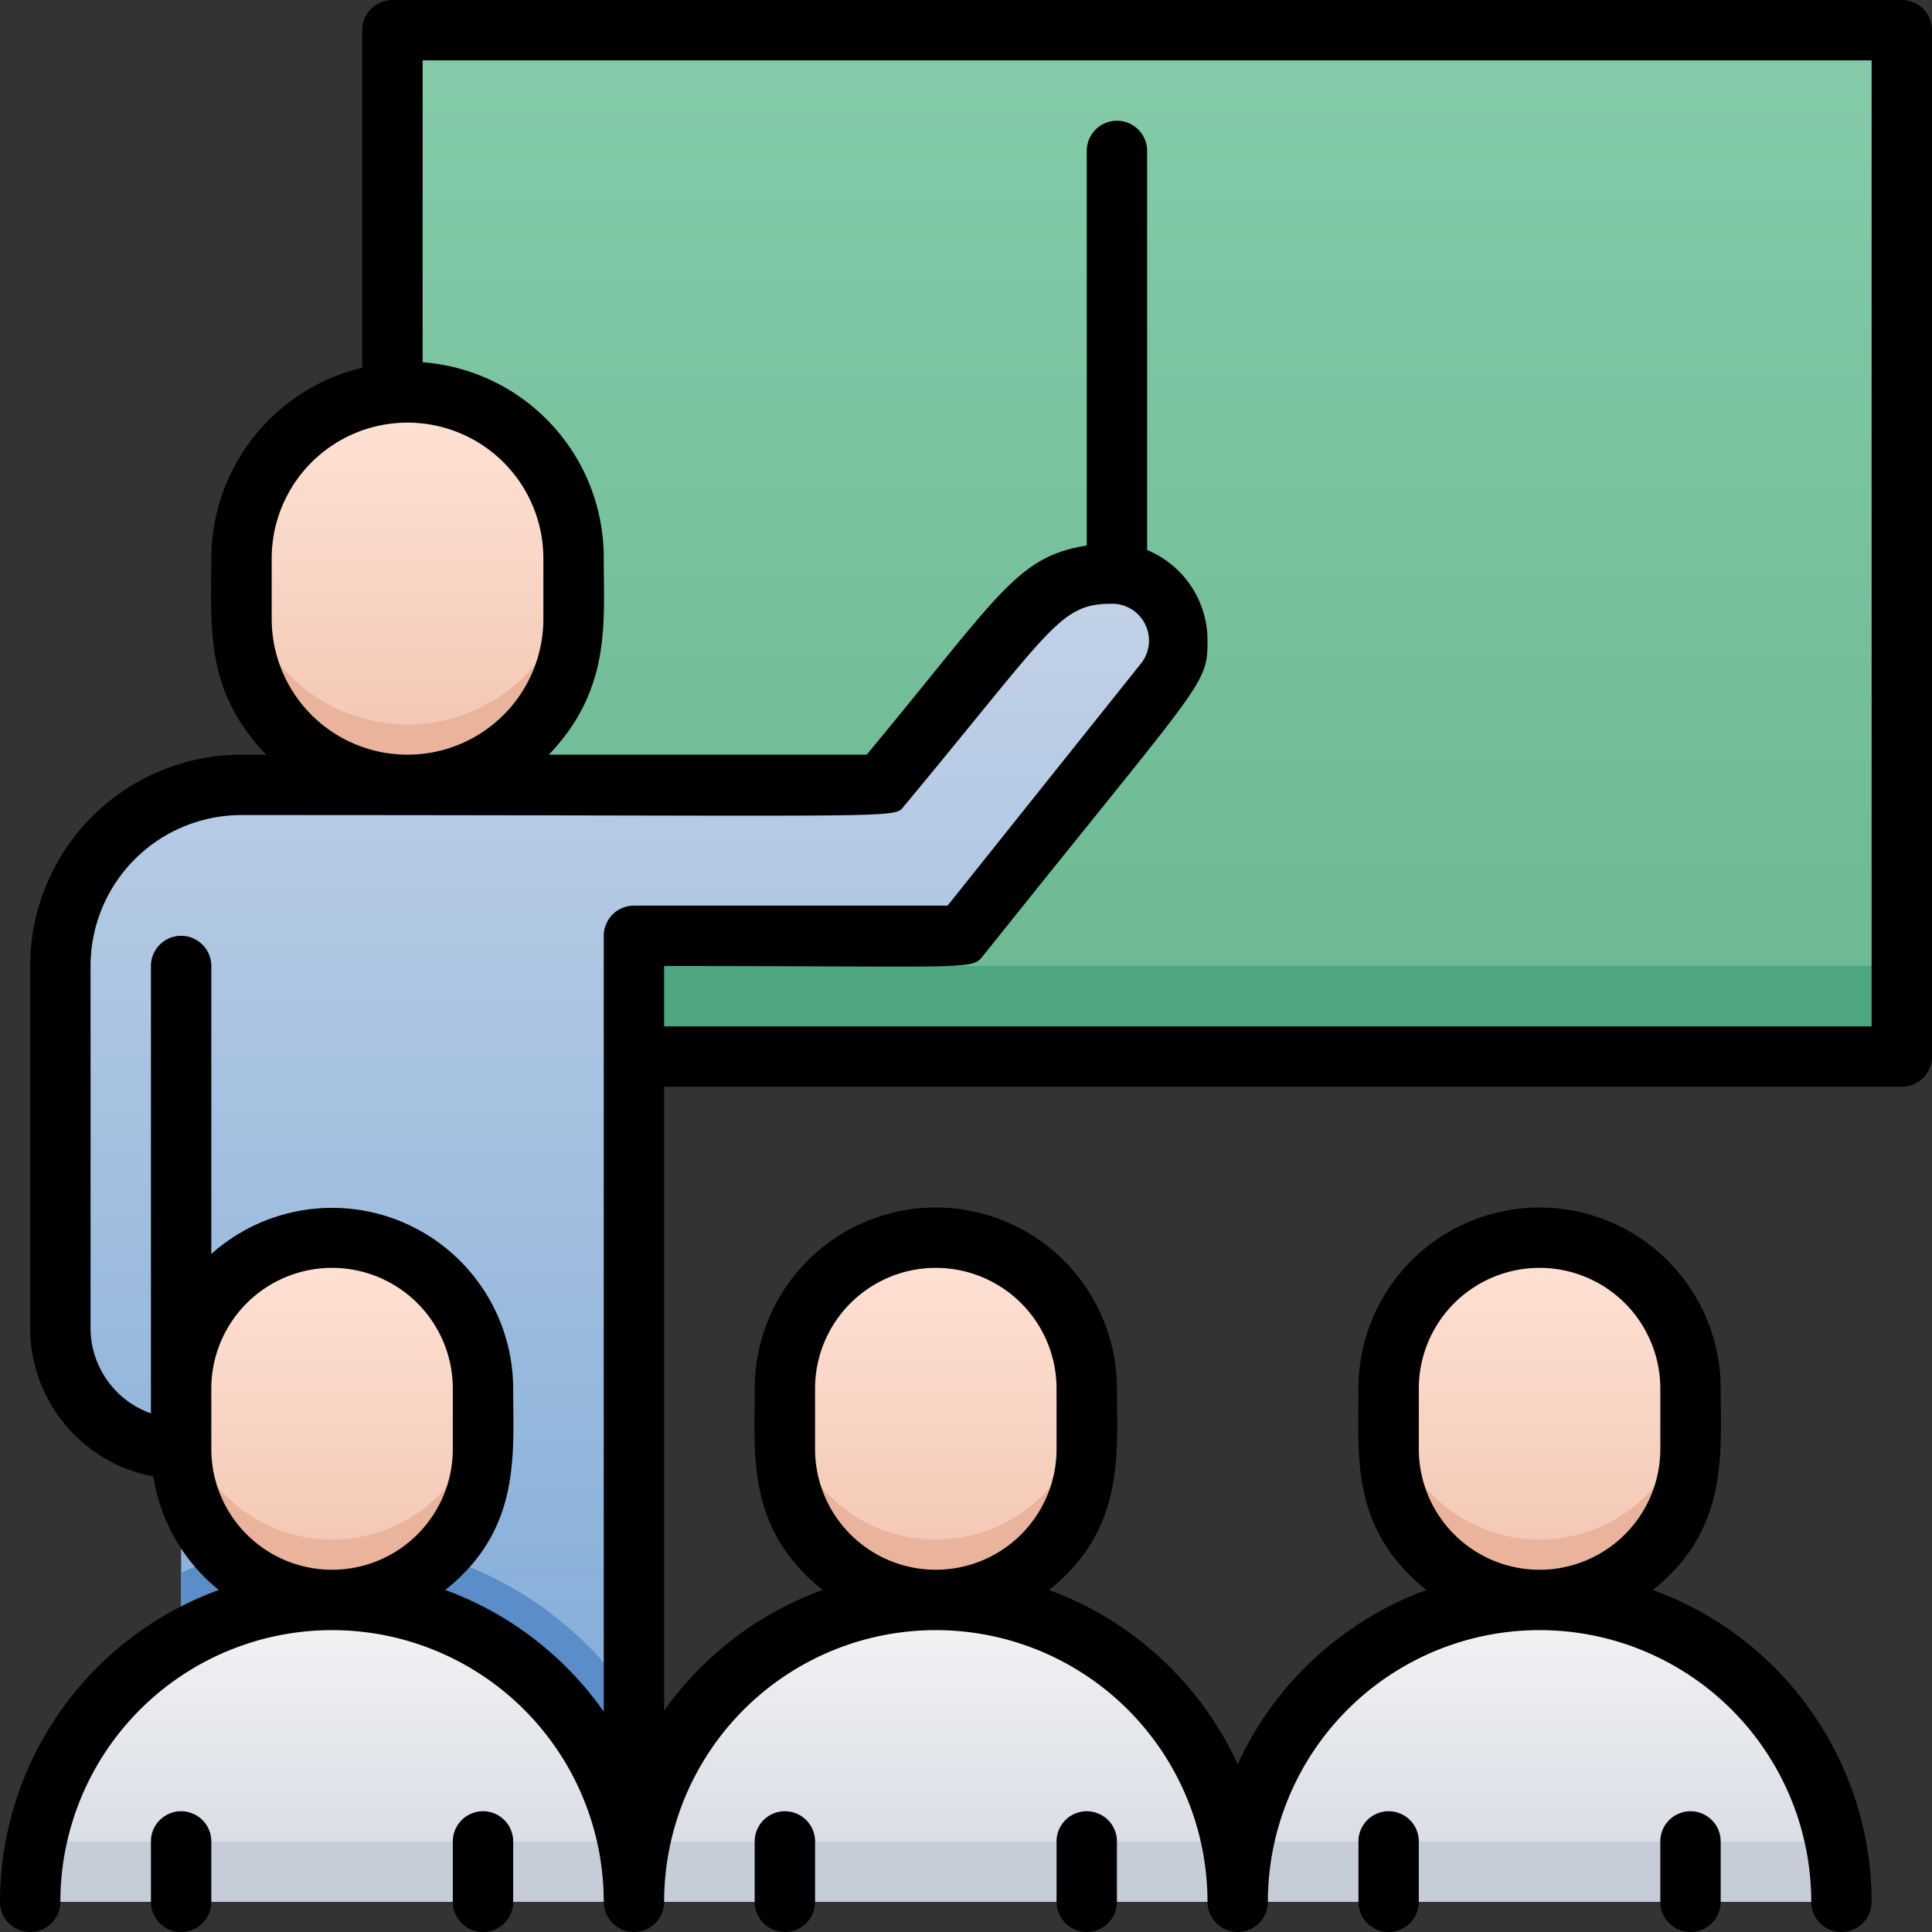
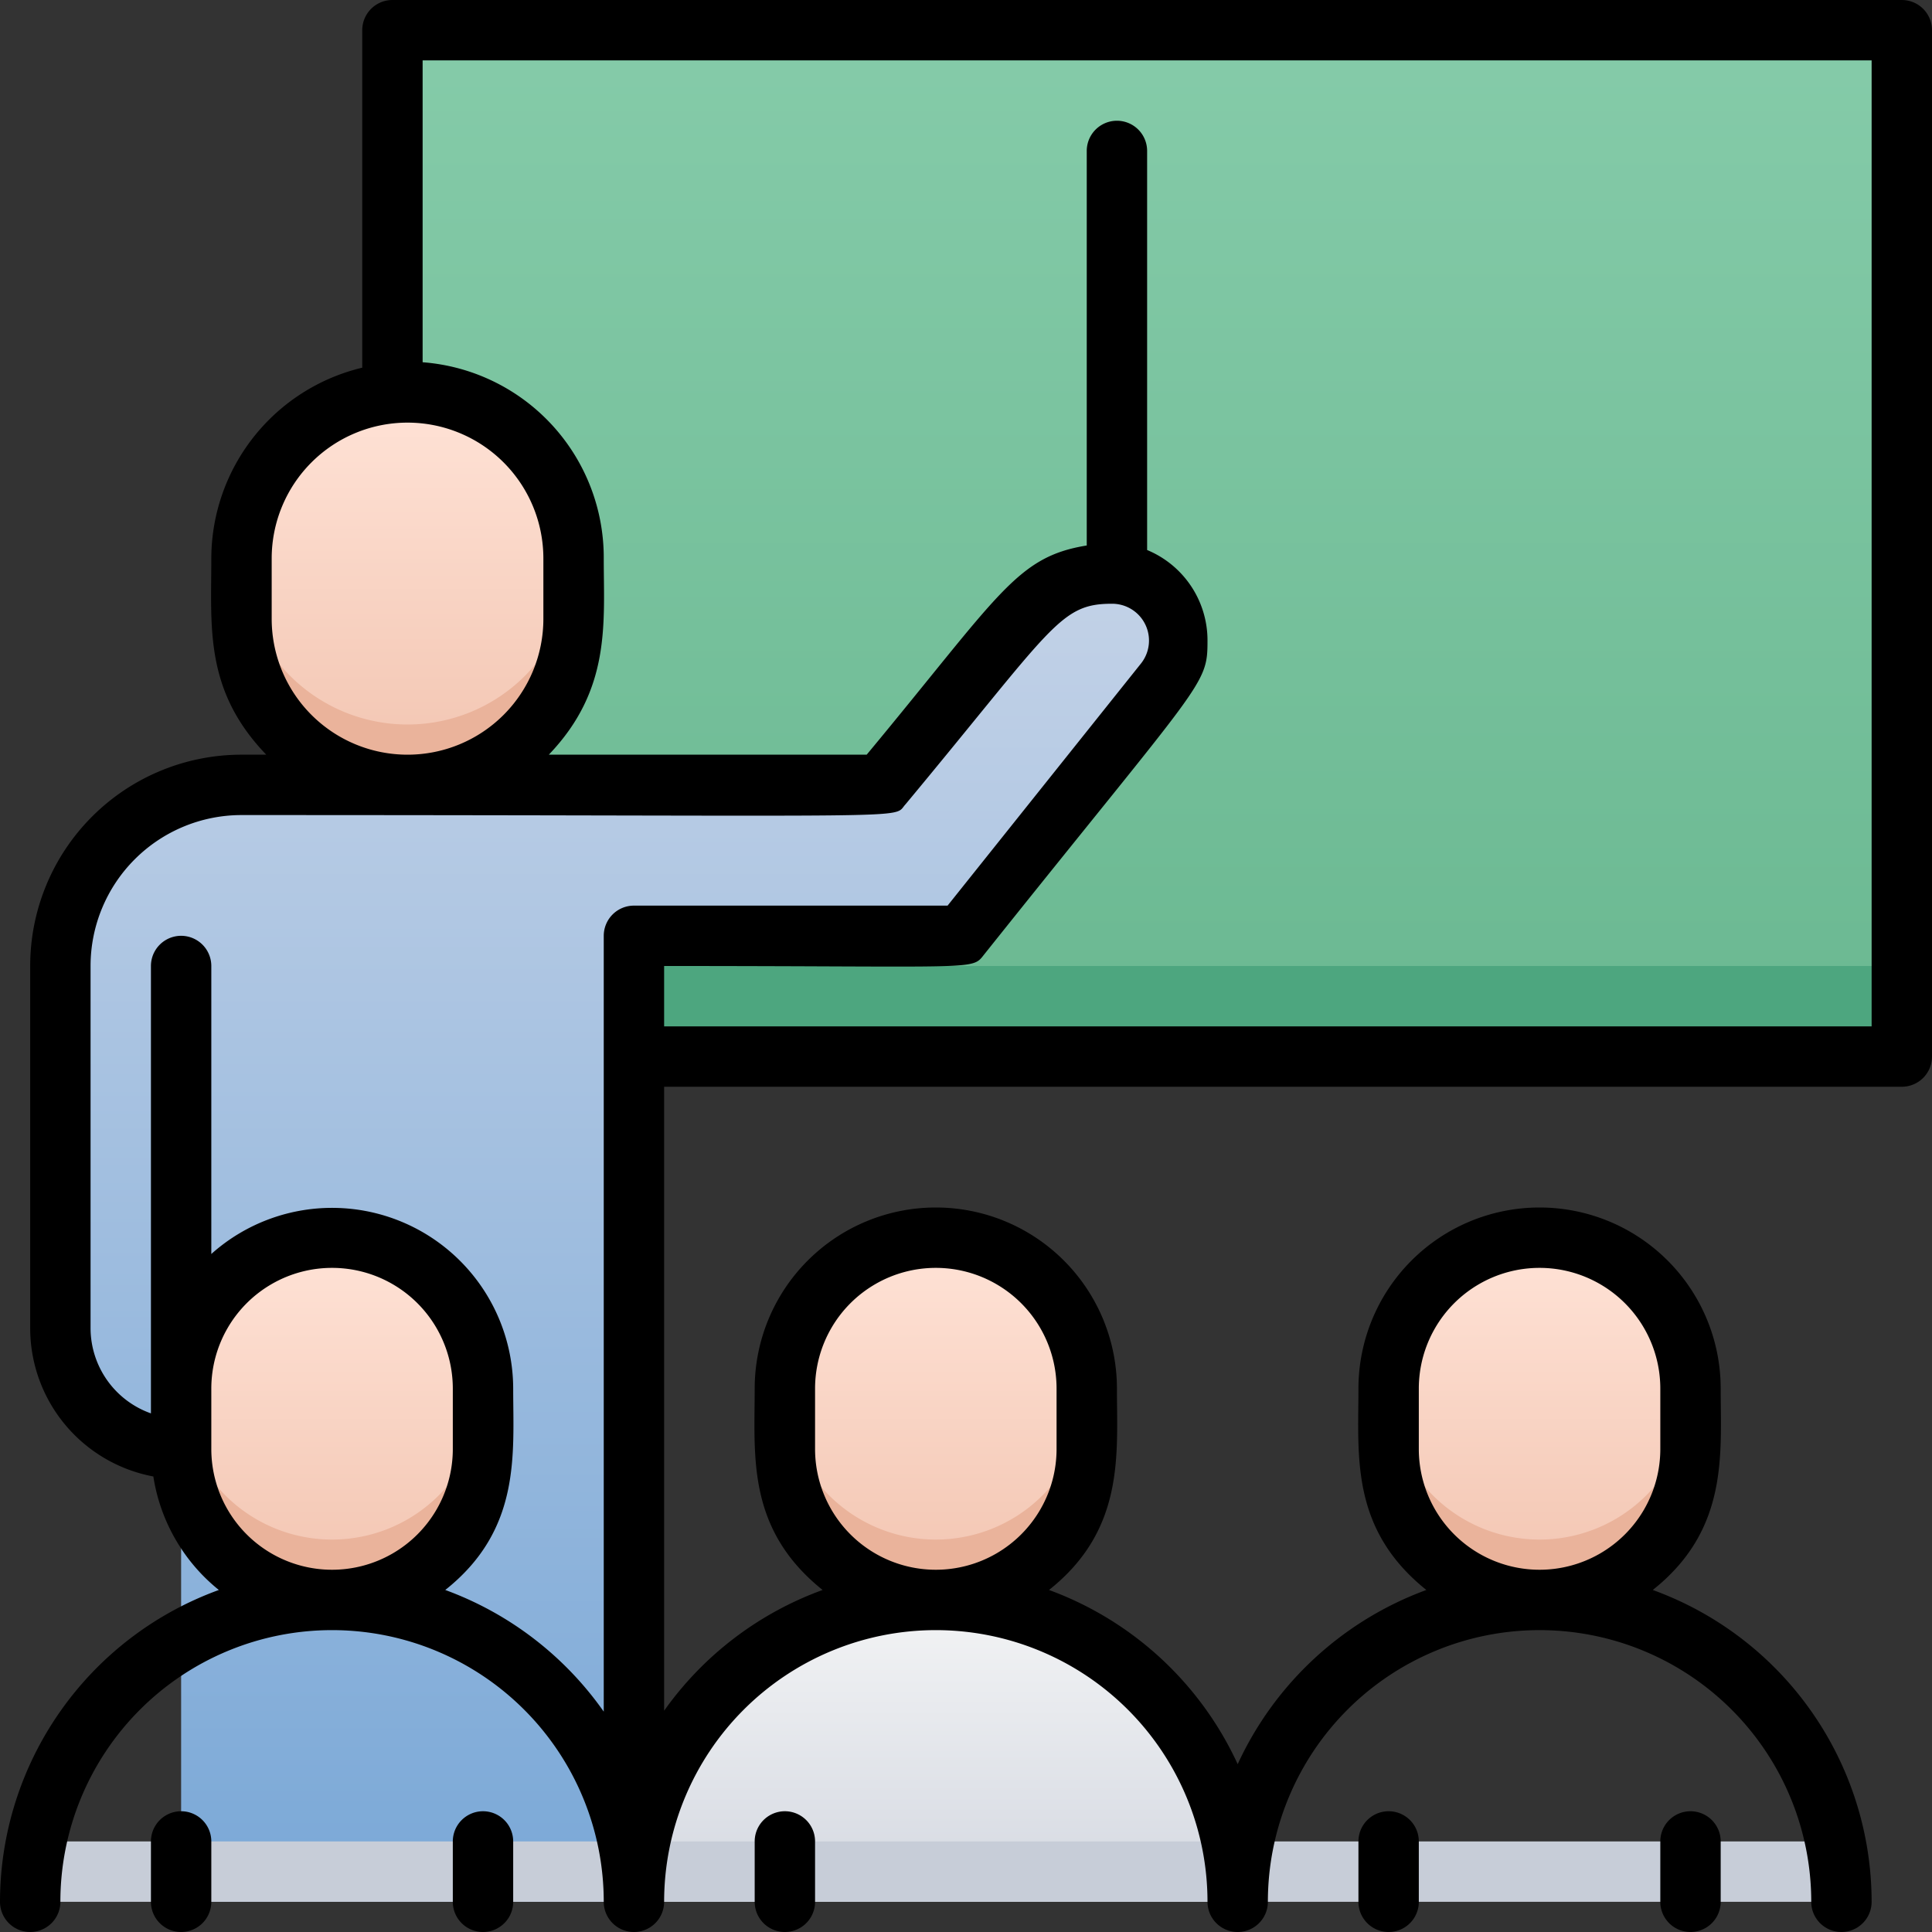
<svg xmlns="http://www.w3.org/2000/svg" xmlns:xlink="http://www.w3.org/1999/xlink" height="512" viewBox="0 0 64 64" width="512">
  <rect x="0" y="0" width="64" height="64" fill="#333333" stroke="none" />
  <linearGradient id="linear-gradient" gradientUnits="userSpaceOnUse" x1="38" x2="38" y1="35" y2="1">
    <stop offset="0" stop-color="#6ab891" />
    <stop offset="1" stop-color="#85cba9" />
  </linearGradient>
  <linearGradient id="linear-gradient-2" gradientUnits="userSpaceOnUse" x1="20.5" x2="20.5" y1="63" y2="19.01">
    <stop offset="0" stop-color="#7aa8d7" />
    <stop offset="1" stop-color="#c3d2e7" />
  </linearGradient>
  <linearGradient id="linear-gradient-3" gradientUnits="userSpaceOnUse" x1="13.5" x2="13.5" y1="26" y2="13">
    <stop offset="0" stop-color="#f2c4b0" />
    <stop offset="1" stop-color="#ffe3d7" />
  </linearGradient>
  <linearGradient id="linear-gradient-4" x1="31" x2="31" xlink:href="#linear-gradient-3" y1="53" y2="41" />
  <linearGradient id="linear-gradient-5" gradientUnits="userSpaceOnUse" x1="31" x2="31" y1="63" y2="53">
    <stop offset="0" stop-color="#d4d8e1" />
    <stop offset="1" stop-color="#f3f4f5" />
  </linearGradient>
  <linearGradient id="linear-gradient-6" x1="51" x2="51" xlink:href="#linear-gradient-3" y1="53" y2="41" />
  <linearGradient id="linear-gradient-7" x1="51" x2="51" xlink:href="#linear-gradient-5" y2="53" />
  <linearGradient id="linear-gradient-8" x1="11" x2="11" xlink:href="#linear-gradient-3" y1="53" y2="41" />
  <linearGradient id="linear-gradient-13" x1="11" x2="11" xlink:href="#linear-gradient-5" y2="53" />
  <g id="Teaching">
    <path d="m63 1v34h-50v-34z" fill="url(#linear-gradient)" />
    <path d="m20 32h43v3h-43z" fill="#4da67f" />
    <path d="m39 21.22c0 1.05.17.56-7.18 9.78h-10.82v32h-15v-15a4 4 0 0 1 -4-4v-12a6 6 0 0 1 6-6h21.18l4.68-5.63c1.83-2.22 5.14-1.58 5.14.85z" fill="url(#linear-gradient-2)" />
-     <path d="m21 56.38v6.62h-15v-10.9a12 12 0 0 1 15 4.28z" fill="#5b8dc9" />
    <path d="m13.5 26a5.5 5.5 0 0 1 -5.5-5.5v-2a5.5 5.5 0 0 1 11 0v2a5.5 5.5 0 0 1 -5.5 5.5z" fill="url(#linear-gradient-3)" />
    <path d="m31 53a5 5 0 0 1 -5-5v-2a5 5 0 0 1 10 0v2a5 5 0 0 1 -5 5z" fill="url(#linear-gradient-4)" />
    <path d="m41 63h-20a10 10 0 0 1 20 0z" fill="url(#linear-gradient-5)" />
    <path d="m51 53a5 5 0 0 1 -5-5v-2a5 5 0 0 1 10 0v2a5 5 0 0 1 -5 5z" fill="url(#linear-gradient-6)" />
-     <path d="m61 63h-20a10 10 0 0 1 20 0z" fill="url(#linear-gradient-7)" />
    <path d="m11 53a5 5 0 0 1 -5-5v-2a5 5 0 0 1 10 0v2a5 5 0 0 1 -5 5z" fill="url(#linear-gradient-8)" />
    <path d="m13.5 26a5.5 5.5 0 0 1 -5.5-5.5v-2a5.5 5.5 0 0 1 11 0v2a5.5 5.5 0 0 1 -5.5 5.5z" fill="url(#linear-gradient-3)" />
    <path d="m31 53a5 5 0 0 1 -5-5v-2a5 5 0 0 1 10 0v2a5 5 0 0 1 -5 5z" fill="url(#linear-gradient-4)" />
    <path d="m51 53a5 5 0 0 1 -5-5v-2a5 5 0 0 1 10 0v2a5 5 0 0 1 -5 5z" fill="url(#linear-gradient-6)" />
    <path d="m11 53a5 5 0 0 1 -5-5v-2a5 5 0 0 1 10 0v2a5 5 0 0 1 -5 5z" fill="url(#linear-gradient-8)" />
    <g fill="#eab39b">
      <path d="m19 18.5v2a5.5 5.5 0 0 1 -11 0v-2a5.5 5.5 0 0 0 11 0z" />
      <path d="m36 46v2a5 5 0 0 1 -10 0v-2a5 5 0 0 0 10 0z" />
      <path d="m56 46v2a5 5 0 0 1 -10 0v-2a5 5 0 0 0 10 0z" />
      <path d="m16 46v2a5 5 0 0 1 -10 0v-2a5 5 0 0 0 10 0z" />
    </g>
-     <path d="m21 63h-20a10 10 0 0 1 20 0z" fill="url(#linear-gradient-13)" />
    <path d="m20.8 61a10.2 10.2 0 0 1 .2 2h-20a10 10 0 0 1 .2-2z" fill="#c7cdd8" />
    <path d="m40.8 61a10.2 10.2 0 0 1 .2 2h-20a10 10 0 0 1 .2-2z" fill="#c7cdd8" />
    <path d="m61 63h-20a10 10 0 0 1 .2-2h19.6a10.2 10.2 0 0 1 .2 2z" fill="#c7cdd8" />
    <path d="m63 0h-50a1 1 0 0 0 -1 1v11.18a6.51 6.51 0 0 0 -5 6.32c0 2.29-.23 4.37 1.82 6.5h-.82a7 7 0 0 0 -7 7v12a5 5 0 0 0 4.08 4.91 6 6 0 0 0 2.17 3.76 11 11 0 0 0 -7.25 10.33 1 1 0 0 0 2 0 9 9 0 0 1 18 0 1 1 0 0 0 2 0 9 9 0 0 1 18 0 1 1 0 0 0 2 0 9 9 0 0 1 18 0 1 1 0 0 0 2 0 11 11 0 0 0 -7.25-10.33c2.52-2 2.25-4.5 2.25-6.67a6 6 0 0 0 -12 0c0 2.24-.27 4.65 2.25 6.67a11.08 11.08 0 0 0 -6.25 5.77 11.08 11.08 0 0 0 -6.25-5.77c2.52-2 2.25-4.5 2.25-6.67a6 6 0 0 0 -12 0c0 2.24-.27 4.65 2.25 6.67a11.06 11.06 0 0 0 -5.25 4v-20.67h41a1 1 0 0 0 1-1v-34a1 1 0 0 0 -1-1zm-16 48v-2a4 4 0 0 1 8 0v2a4 4 0 0 1 -8 0zm-20 0v-2a4 4 0 0 1 8 0v2a4 4 0 0 1 -8 0zm-18-29.5a4.5 4.5 0 0 1 9 0v2a4.5 4.5 0 0 1 -9 0zm-2 29.5v-2a4 4 0 0 1 8 0v2a4 4 0 0 1 -8 0zm7.75 4.67c2.52-2 2.25-4.5 2.25-6.67a6 6 0 0 0 -10-4.46v-9.54a1 1 0 0 0 -2 0v14.82a3 3 0 0 1 -2-2.82v-12a5 5 0 0 1 5-5c23.11 0 21.52.15 22-.36 4.88-5.87 5.1-6.64 6.83-6.64a1.22 1.22 0 0 1 .95 2l-6.39 8h-10.39a1 1 0 0 0 -1 1v25.7a11.06 11.06 0 0 0 -5.25-4.03zm47.25-18.67h-40v-2c10.51 0 10.18.15 10.6-.38 7.29-9.13 7.4-8.9 7.4-10.4a3.24 3.24 0 0 0 -2-3v-13.22a1 1 0 0 0 -2 0v13.07c-2.34.38-2.88 1.62-7.29 6.93h-10.53c2.07-2.16 1.82-4.36 1.82-6.5a6.49 6.49 0 0 0 -6-6.5v-10h48z" />
    <path d="m5 61v2a1 1 0 0 0 2 0v-2a1 1 0 0 0 -2 0z" />
    <path d="m15 61v2a1 1 0 0 0 2 0v-2a1 1 0 0 0 -2 0z" />
    <path d="m25 61v2a1 1 0 0 0 2 0v-2a1 1 0 0 0 -2 0z" />
-     <path d="m35 61v2a1 1 0 0 0 2 0v-2a1 1 0 0 0 -2 0z" />
    <path d="m45 61v2a1 1 0 0 0 2 0v-2a1 1 0 0 0 -2 0z" />
    <path d="m55 61v2a1 1 0 0 0 2 0v-2a1 1 0 0 0 -2 0z" />
  </g>
</svg>